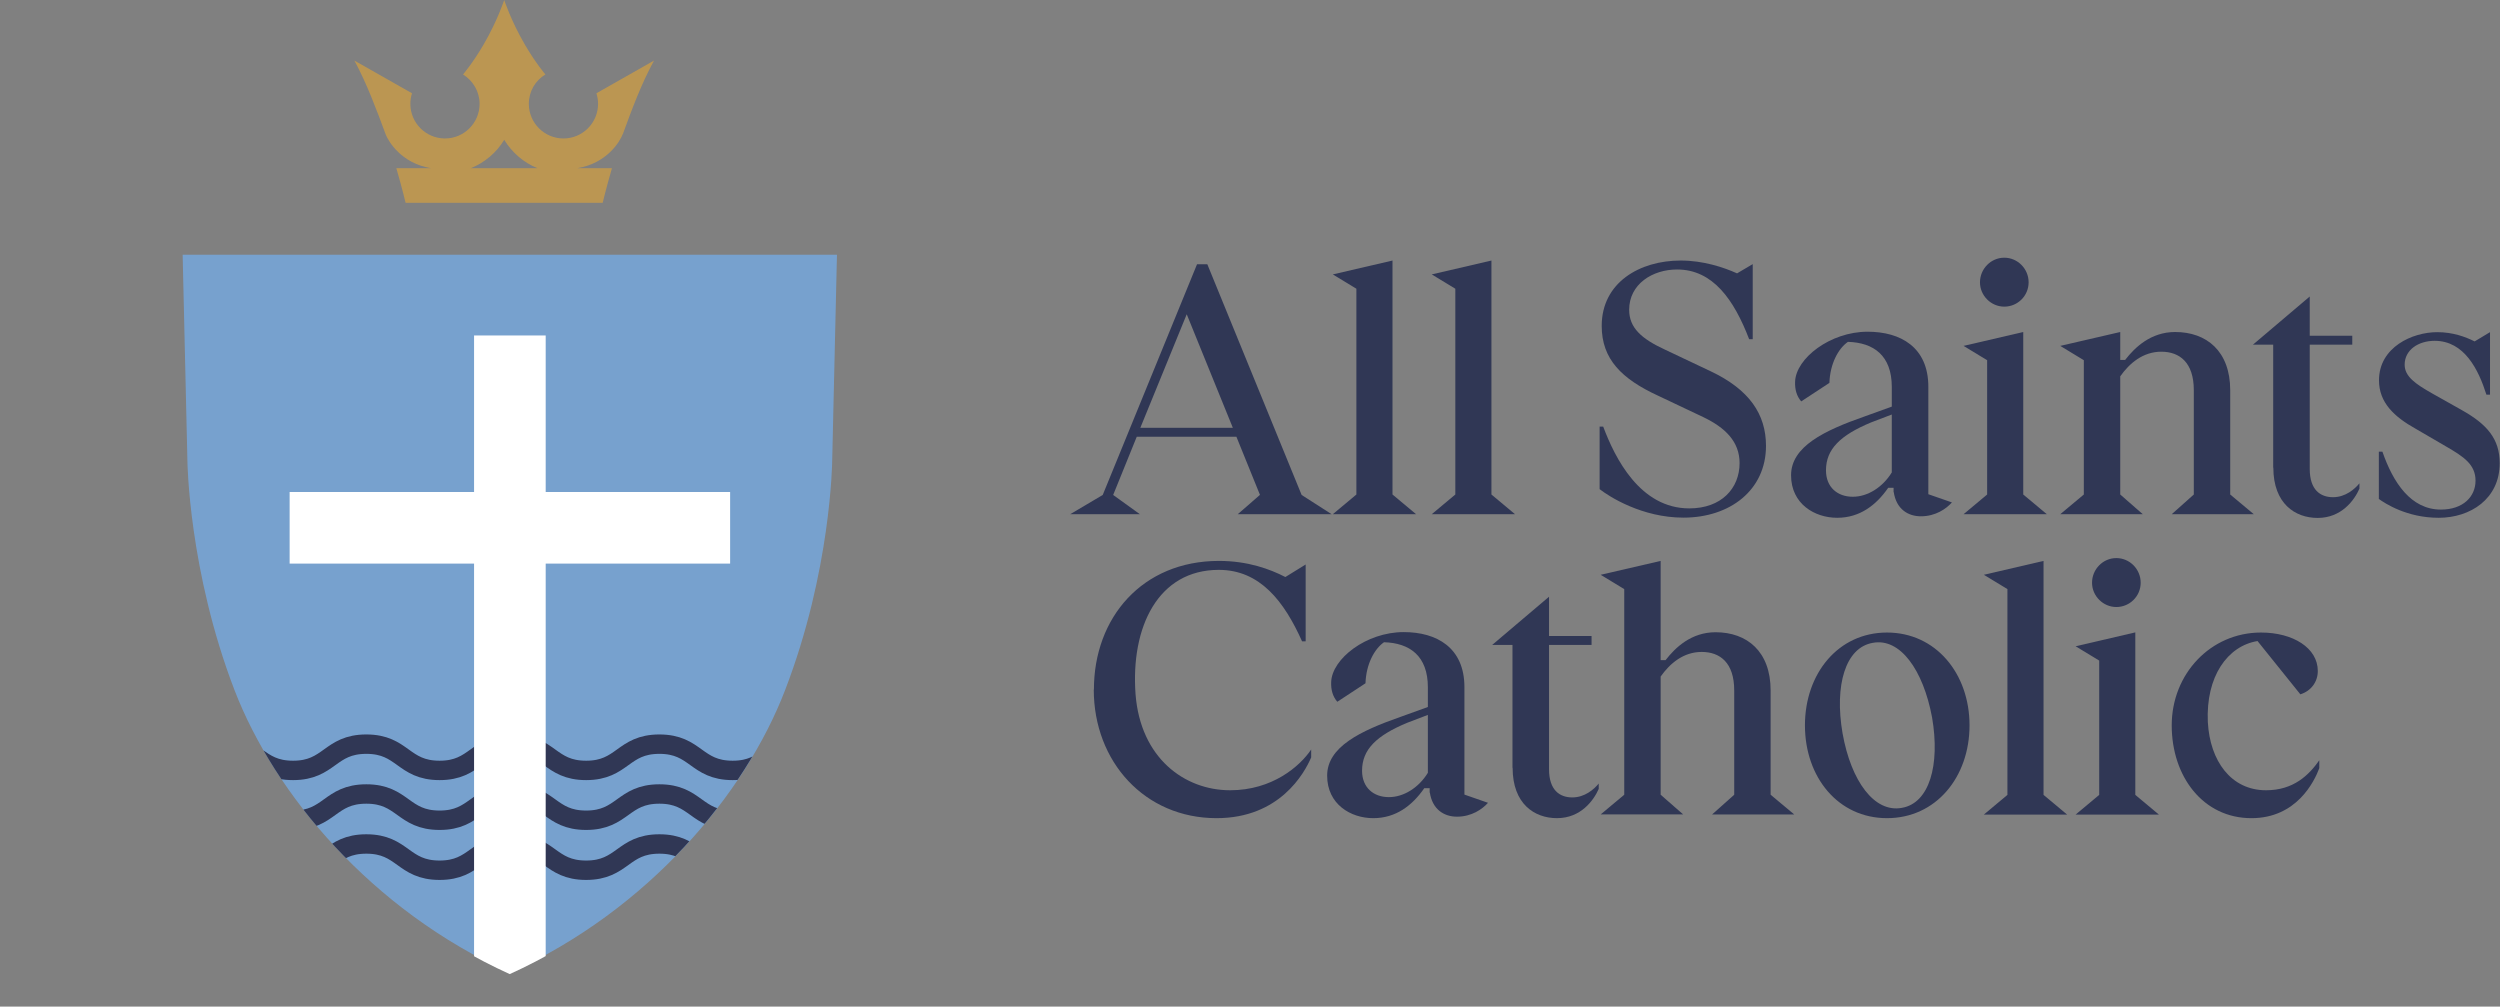
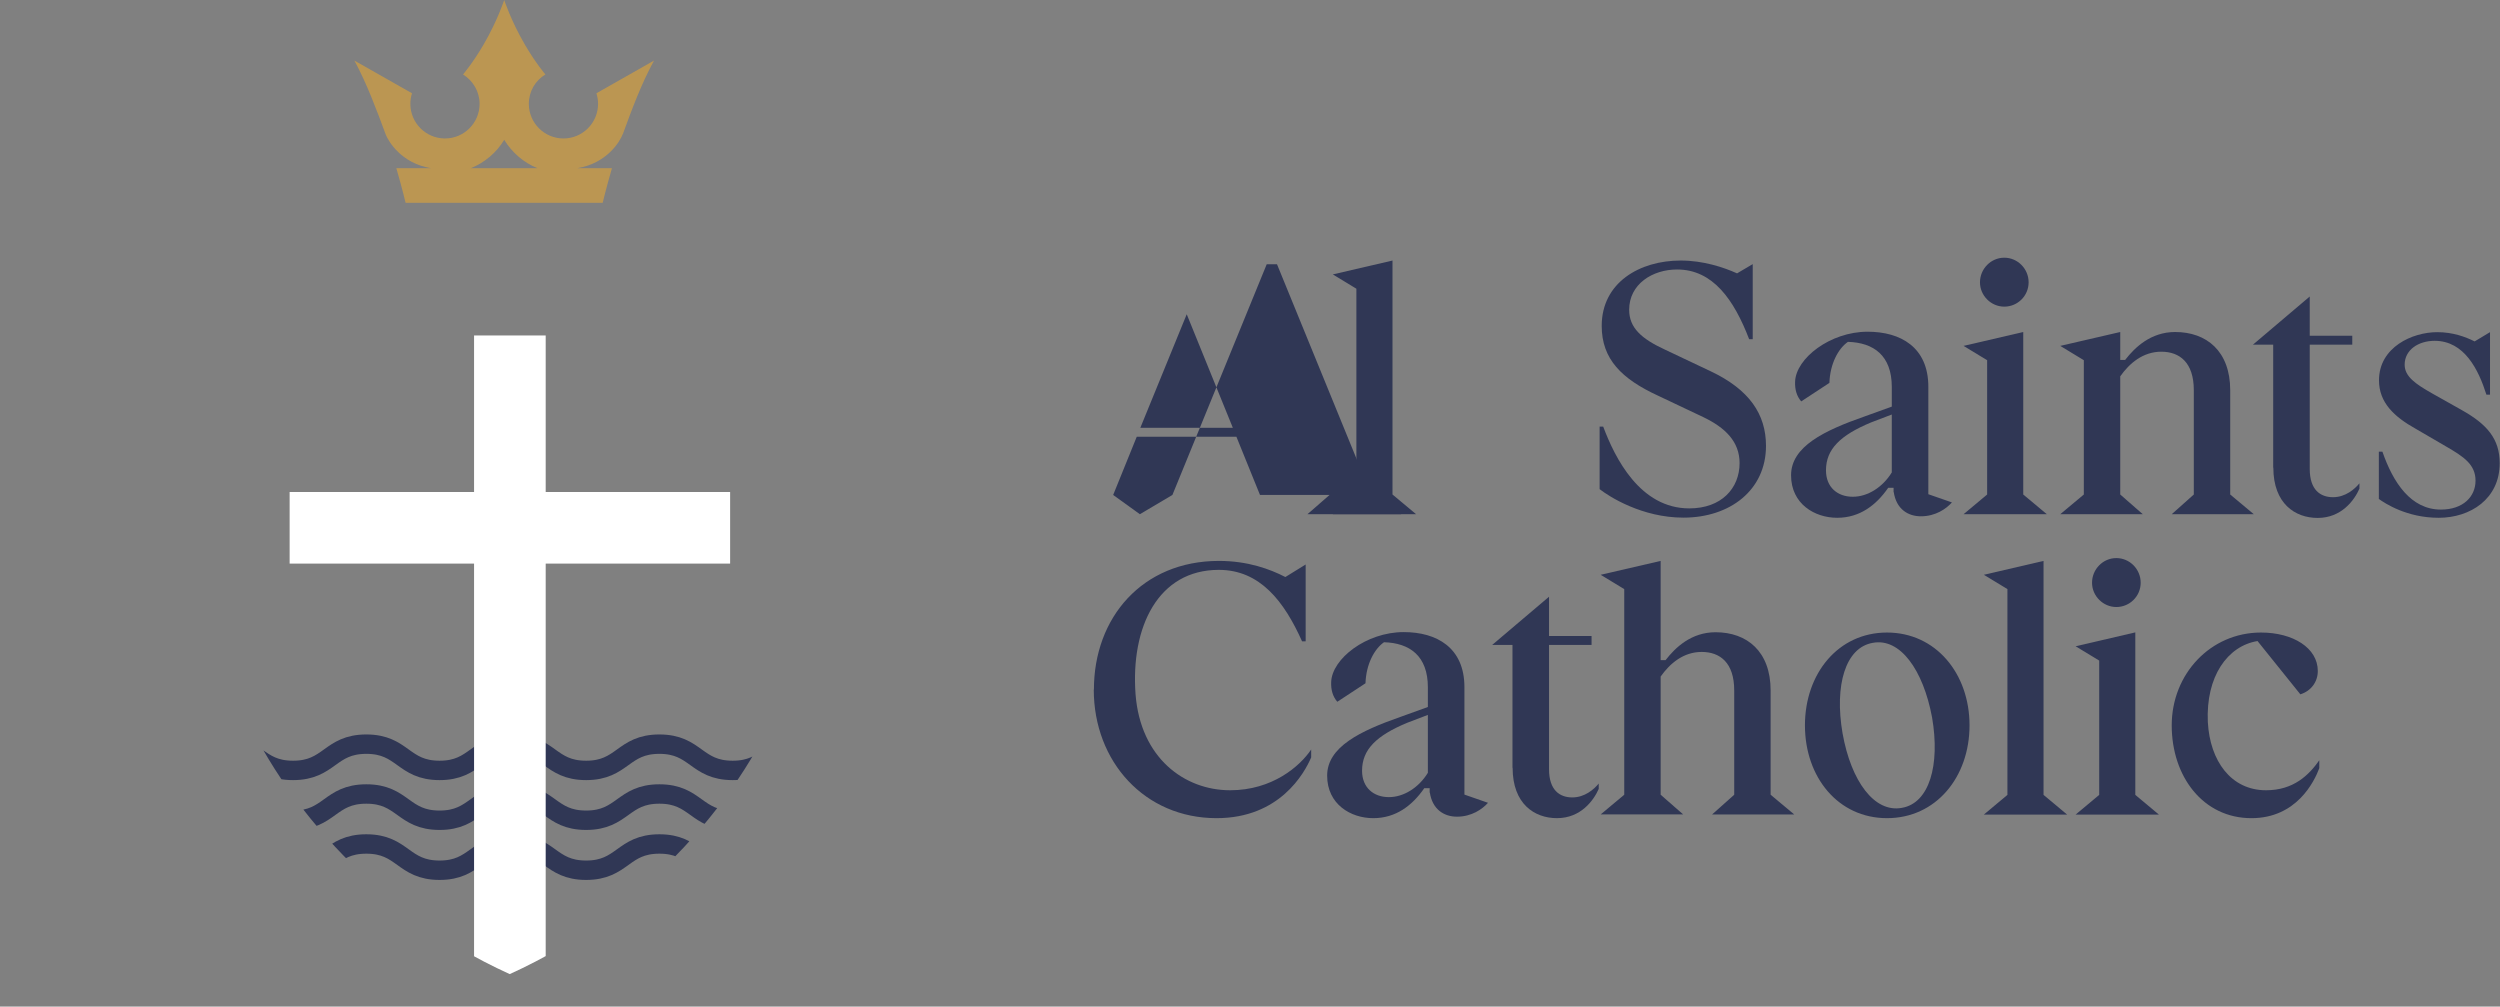
<svg xmlns="http://www.w3.org/2000/svg" id="Layer_2" viewBox="0 0 167.54 67.46">
  <rect x="0" y="0" width="167.54" height="67.46" fill="#808080" stroke="none" />
  <defs>
    <style>.cls-1,.cls-2{fill:none;}.cls-3{clip-path:url(#clippath);}.cls-4{fill:#fff;}.cls-5{fill:#303755;}.cls-6{fill:#bb9652;}.cls-7{fill:#77a1ce;}.cls-8{clip-path:url(#clippath-1);}.cls-2{stroke:#303755;stroke-miterlimit:10;stroke-width:1.3px;}</style>
    <clipPath id="clippath">
      <path class="cls-1" d="M12.24,17.07l.32,13.83s.08,7.35,3.16,15.36c2.67,6.93,9.14,14.72,18.44,18.93,9.3-4.21,15.78-12.01,18.44-18.93,3.09-8.01,3.16-15.36,3.16-15.36l.32-13.83H12.24Z" />
    </clipPath>
    <clipPath id="clippath-1">
      <path class="cls-1" d="M12.24,17.16l.32,13.83s.08,7.35,3.16,15.36c2.67,6.92,9.14,14.72,18.44,18.93,9.3-4.21,15.78-12.01,18.44-18.93,3.09-8.01,3.16-15.36,3.16-15.36l.32-13.83H12.24Z" />
    </clipPath>
  </defs>
  <g id="DESIGN_STARTS_HERE">
    <g>
-       <path class="cls-7" d="M34.17,65.19c9.3-4.21,15.78-12.01,18.44-18.93,3.09-8.01,3.16-15.36,3.16-15.36l.32-13.83H12.24l.32,13.83s.08,7.35,3.16,15.36c2.67,6.92,9.14,14.72,18.44,18.93" />
      <g class="cls-3">
        <path class="cls-2" d="M0,51.63c2.45,0,2.45-1.76,4.91-1.76s2.45,1.76,4.91,1.76,2.45-1.76,4.91-1.76,2.45,1.76,4.91,1.76,2.45-1.76,4.91-1.76,2.45,1.76,4.91,1.76,2.45-1.76,4.91-1.76,2.45,1.76,4.91,1.76,2.45-1.76,4.91-1.76,2.45,1.76,4.91,1.76,2.45-1.76,4.91-1.76,2.45,1.76,4.91,1.76,2.45-1.76,4.91-1.76,2.45,1.76,4.91,1.76" />
        <path class="cls-2" d="M0,54.97c2.45,0,2.45-1.76,4.91-1.76s2.45,1.76,4.91,1.76,2.45-1.76,4.91-1.76,2.45,1.76,4.91,1.76,2.45-1.76,4.91-1.76,2.45,1.76,4.91,1.76,2.45-1.76,4.91-1.76,2.45,1.76,4.91,1.76,2.45-1.76,4.91-1.76,2.45,1.76,4.91,1.76,2.45-1.76,4.91-1.76,2.45,1.76,4.91,1.76,2.45-1.76,4.91-1.76,2.45,1.76,4.91,1.76" />
        <path class="cls-2" d="M0,58.32c2.45,0,2.45-1.76,4.91-1.76s2.45,1.76,4.91,1.76,2.45-1.76,4.91-1.76,2.45,1.76,4.91,1.76,2.45-1.76,4.91-1.76,2.45,1.76,4.91,1.76,2.45-1.76,4.91-1.76,2.45,1.76,4.91,1.76,2.45-1.76,4.91-1.76,2.45,1.76,4.91,1.76,2.45-1.76,4.91-1.76,2.45,1.76,4.91,1.76,2.45-1.76,4.91-1.76,2.45,1.76,4.91,1.76" />
      </g>
      <path class="cls-6" d="M31.56,11.27c.93-.38,1.72-1.05,2.23-1.9,.52,.85,1.3,1.53,2.23,1.9h-4.46Zm10.18-2.28c.58-1.6,1.25-3.4,2.09-4.93l-3.86,2.19c.07,.23,.11,.47,.11,.71,0,1.28-1.04,2.32-2.32,2.32s-2.32-1.04-2.32-2.32c0-.84,.44-1.57,1.11-1.97,0,0-.64-.74-1.37-1.99-.94-1.61-1.39-3-1.39-3,0,0-.45,1.39-1.39,3-.73,1.25-1.37,1.99-1.37,1.99,.66,.41,1.11,1.14,1.11,1.97,0,1.28-1.04,2.32-2.32,2.32s-2.32-1.04-2.32-2.32c0-.25,.04-.49,.11-.71l-3.86-2.19c.83,1.53,1.5,3.33,2.09,4.93,.18,.48,1.06,1.96,3.04,2.28h-2.32c.4,1.38,.62,2.32,.62,2.32h13.21s.22-.94,.62-2.32h-2.32c1.98-.32,2.87-1.8,3.04-2.28" />
      <g class="cls-8">
        <polygon class="cls-4" points="48.93 32.97 36.57 32.97 36.57 22.48 31.77 22.48 31.77 32.97 19.41 32.97 19.41 37.77 31.77 37.77 31.77 67.46 36.57 67.46 36.57 37.77 48.93 37.77 48.93 32.97" />
      </g>
    </g>
-     <path class="cls-5" d="M84.44,33.17l-1.58-3.9h-6.68l-1.58,3.9,1.79,1.29h-4.67l2.18-1.29,6.32-15.46h.69l6.32,15.46,2.01,1.29h-6.29l1.48-1.29Zm-1.82-4.5l-3.09-7.61-3.11,7.61h6.2Z" />
+     <path class="cls-5" d="M84.44,33.17l-1.58-3.9h-6.68l-1.58,3.9,1.79,1.29l2.18-1.29,6.32-15.46h.69l6.32,15.46,2.01,1.29h-6.29l1.48-1.29Zm-1.82-4.5l-3.09-7.61-3.11,7.61h6.2Z" />
    <path class="cls-5" d="M90.9,33.14v-13.79l-1.58-.96,4-.93v15.68l1.58,1.32h-5.58l1.58-1.32Z" />
-     <path class="cls-5" d="M97.53,33.14v-13.79l-1.58-.96,4-.93v15.68l1.58,1.32h-5.58l1.58-1.32Z" />
    <path class="cls-5" d="M116.58,31.04c0-1.46-.98-2.39-2.44-3.09l-3.04-1.44c-2.42-1.12-3.76-2.44-3.76-4.67,0-2.9,2.54-4.38,5.29-4.38,1.51,0,2.87,.45,3.78,.86l1.05-.62v5.03h-.24c-1.01-2.63-2.42-4.67-4.83-4.67-1.65,0-3.21,.98-3.21,2.7,0,1.2,.81,1.94,2.42,2.68l3.04,1.44c2.58,1.22,3.71,2.87,3.71,5,0,2.97-2.42,4.81-5.53,4.81-2.78,0-4.98-1.41-5.62-1.91v-4.19h.24c.79,2.11,2.47,5.48,5.77,5.48,2.15,0,3.37-1.34,3.37-3.04Z" />
    <path class="cls-5" d="M126.9,33v-.31h-.36c-.81,1.17-1.91,2.01-3.42,2.01s-3.09-.93-3.09-2.85,2.2-2.99,4.95-3.95l1.8-.65v-1.32c0-2.11-1.22-2.97-2.94-3.02-.65,.45-1.2,1.48-1.24,2.75l-1.89,1.24c-.31-.36-.43-.81-.41-1.32,.05-1.56,2.35-3.35,4.86-3.35,2.2,0,4.07,1.03,4.07,3.69v7.2l1.58,.55c-.38,.43-1.1,.93-2.08,.93-.86,0-1.65-.48-1.82-1.63Zm-2.73,.29c.98,0,1.99-.62,2.61-1.63v-3.88l-1.39,.53c-2.06,.86-3.02,1.79-3.02,3.21,0,1.15,.79,1.77,1.79,1.77Z" />
    <path class="cls-5" d="M133.17,33.14v-9l-1.58-.96,4-.93v10.89l1.58,1.32h-5.58l1.58-1.32Zm1.15-15.87c.89,0,1.63,.74,1.63,1.65s-.74,1.63-1.63,1.63-1.63-.74-1.63-1.63,.72-1.65,1.63-1.65Z" />
    <path class="cls-5" d="M139.65,33.14v-9l-1.58-.96,4.02-.93v1.87h.33c.65-.84,1.72-1.87,3.35-1.87,2.11,0,3.69,1.29,3.69,3.9v6.99l1.58,1.32h-5.5l1.48-1.32v-6.99c0-1.87-.96-2.58-2.18-2.58s-2.13,.77-2.75,1.65v7.92l1.51,1.32h-5.53l1.58-1.32Z" />
    <path class="cls-5" d="M152.34,31.33v-8.23h-1.36l3.81-3.23v2.63h2.85v.6h-2.85v8.33c0,1.41,.72,1.89,1.56,1.89s1.46-.55,1.77-.93v.36c-.34,.77-1.2,1.96-2.8,1.96-1.51,0-2.97-.96-2.97-3.37Z" />
    <path class="cls-5" d="M159.42,33.43v-3.16h.24c.72,2.08,1.91,3.88,3.92,3.88,1.48,0,2.32-.86,2.32-1.94s-.79-1.6-1.94-2.27l-2.06-1.2c-1.46-.81-2.47-1.77-2.47-3.25,0-2.23,2.25-3.23,3.9-3.23,1.05,0,1.89,.31,2.51,.62l1.03-.62v4.19h-.24c-.53-1.68-1.48-3.61-3.47-3.61-1.08,0-2.01,.6-2.01,1.6,0,.79,.72,1.29,1.87,1.94l1.99,1.12c1.65,.93,2.51,1.91,2.51,3.54,0,2.39-1.96,3.66-4.09,3.66s-3.59-.96-4.02-1.27Z" />
    <path class="cls-5" d="M73.31,46.21c0-4.83,3.25-8.62,8.38-8.62,1.94,0,3.42,.55,4.45,1.08l1.36-.84v5.15h-.24c-1.2-2.68-2.82-4.79-5.58-4.79-4.07,0-5.91,3.83-5.58,8.33,.33,4.28,3.28,6.44,6.34,6.44,2.82,0,4.67-1.6,5.43-2.73v.53c-.45,1.05-2.11,4.07-6.34,4.07-4.81,0-8.23-3.78-8.23-8.62Z" />
    <path class="cls-5" d="M95.81,53.13v-.31h-.36c-.81,1.17-1.91,2.01-3.42,2.01s-3.09-.93-3.09-2.85,2.2-2.99,4.95-3.95l1.8-.65v-1.32c0-2.11-1.22-2.97-2.94-3.02-.65,.45-1.2,1.48-1.24,2.75l-1.89,1.24c-.31-.36-.43-.81-.41-1.32,.05-1.56,2.35-3.35,4.86-3.35,2.2,0,4.07,1.03,4.07,3.69v7.2l1.58,.55c-.38,.43-1.1,.93-2.08,.93-.86,0-1.65-.48-1.82-1.63Zm-2.73,.29c.98,0,1.99-.62,2.61-1.63v-3.88l-1.39,.53c-2.06,.86-3.02,1.79-3.02,3.21,0,1.15,.79,1.77,1.79,1.77Z" />
    <path class="cls-5" d="M101.36,51.45v-8.23h-1.36l3.81-3.23v2.63h2.85v.6h-2.85v8.33c0,1.41,.72,1.89,1.56,1.89s1.46-.55,1.77-.93v.36c-.34,.77-1.2,1.96-2.8,1.96-1.51,0-2.97-.96-2.97-3.37Z" />
    <path class="cls-5" d="M108.85,53.27v-13.79l-1.58-.96,4.02-.93v6.65h.33c.65-.84,1.72-1.87,3.35-1.87,2.11,0,3.69,1.29,3.69,3.9v6.99l1.58,1.32h-5.5l1.48-1.32v-6.99c0-1.87-.96-2.58-2.18-2.58s-2.13,.77-2.75,1.65v7.92l1.51,1.32h-5.53l1.58-1.32Z" />
    <path class="cls-5" d="M120.96,48.61c0-3.47,2.23-6.22,5.5-6.22s5.53,2.75,5.53,6.22-2.25,6.22-5.53,6.22-5.5-2.75-5.5-6.22Zm6.49,5.53c1.84-.31,2.58-2.85,2.03-6.06-.6-3.21-2.15-5.34-3.97-5-1.84,.31-2.58,2.85-2.03,6.06,.57,3.21,2.13,5.34,3.97,5Z" />
    <path class="cls-5" d="M134.53,53.27v-13.79l-1.58-.96,4-.93v15.68l1.58,1.32h-5.58l1.58-1.32Z" />
    <path class="cls-5" d="M140.68,53.27v-9l-1.58-.96,4-.93v10.89l1.58,1.32h-5.58l1.58-1.32Zm1.15-15.87c.89,0,1.63,.74,1.63,1.65s-.74,1.63-1.63,1.63-1.63-.74-1.63-1.63,.72-1.65,1.63-1.65Z" />
    <path class="cls-5" d="M145.54,48.61c0-3.45,2.61-6.22,5.98-6.22,2.15,0,3.81,1.03,3.81,2.58,0,.72-.45,1.34-1.17,1.56l-2.87-3.57c-2.01,.33-3.47,2.37-3.33,5.43,.14,2.61,1.56,4.57,3.9,4.57,1.84,0,2.87-1.01,3.57-2.01v.53c-.34,.91-1.53,3.35-4.55,3.35-3.23,0-5.34-2.78-5.34-6.22Z" />
  </g>
</svg>